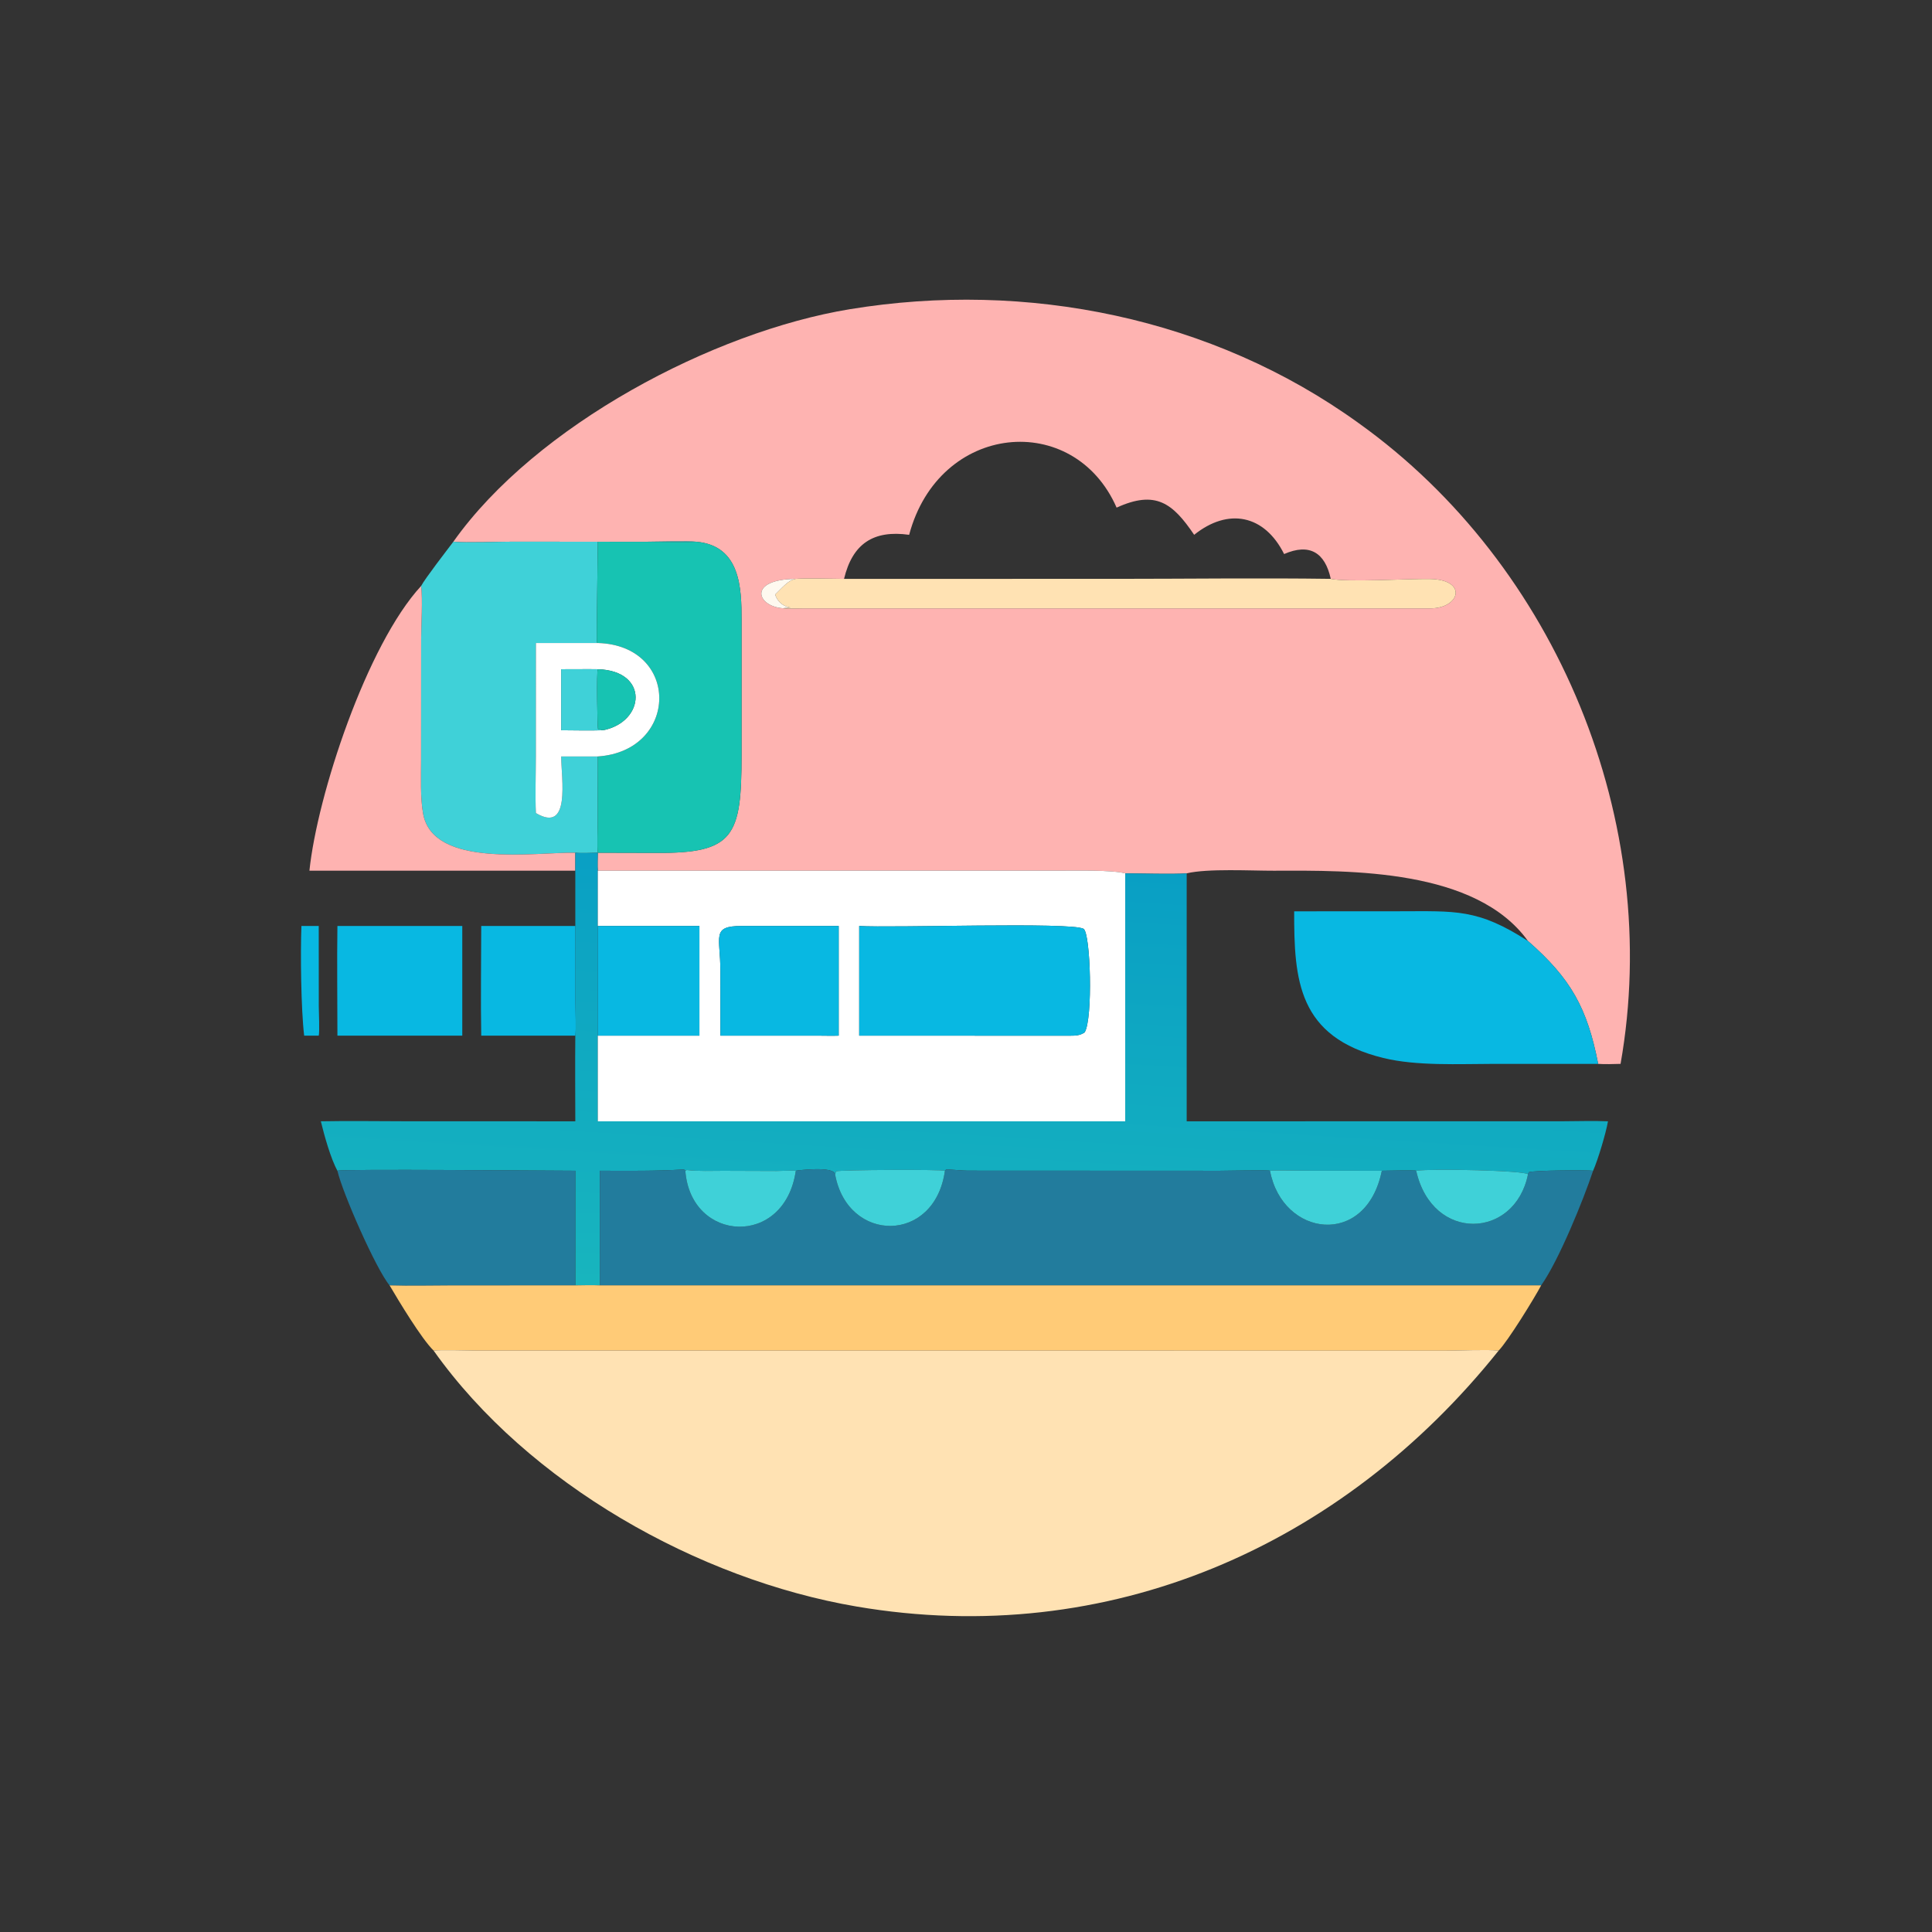
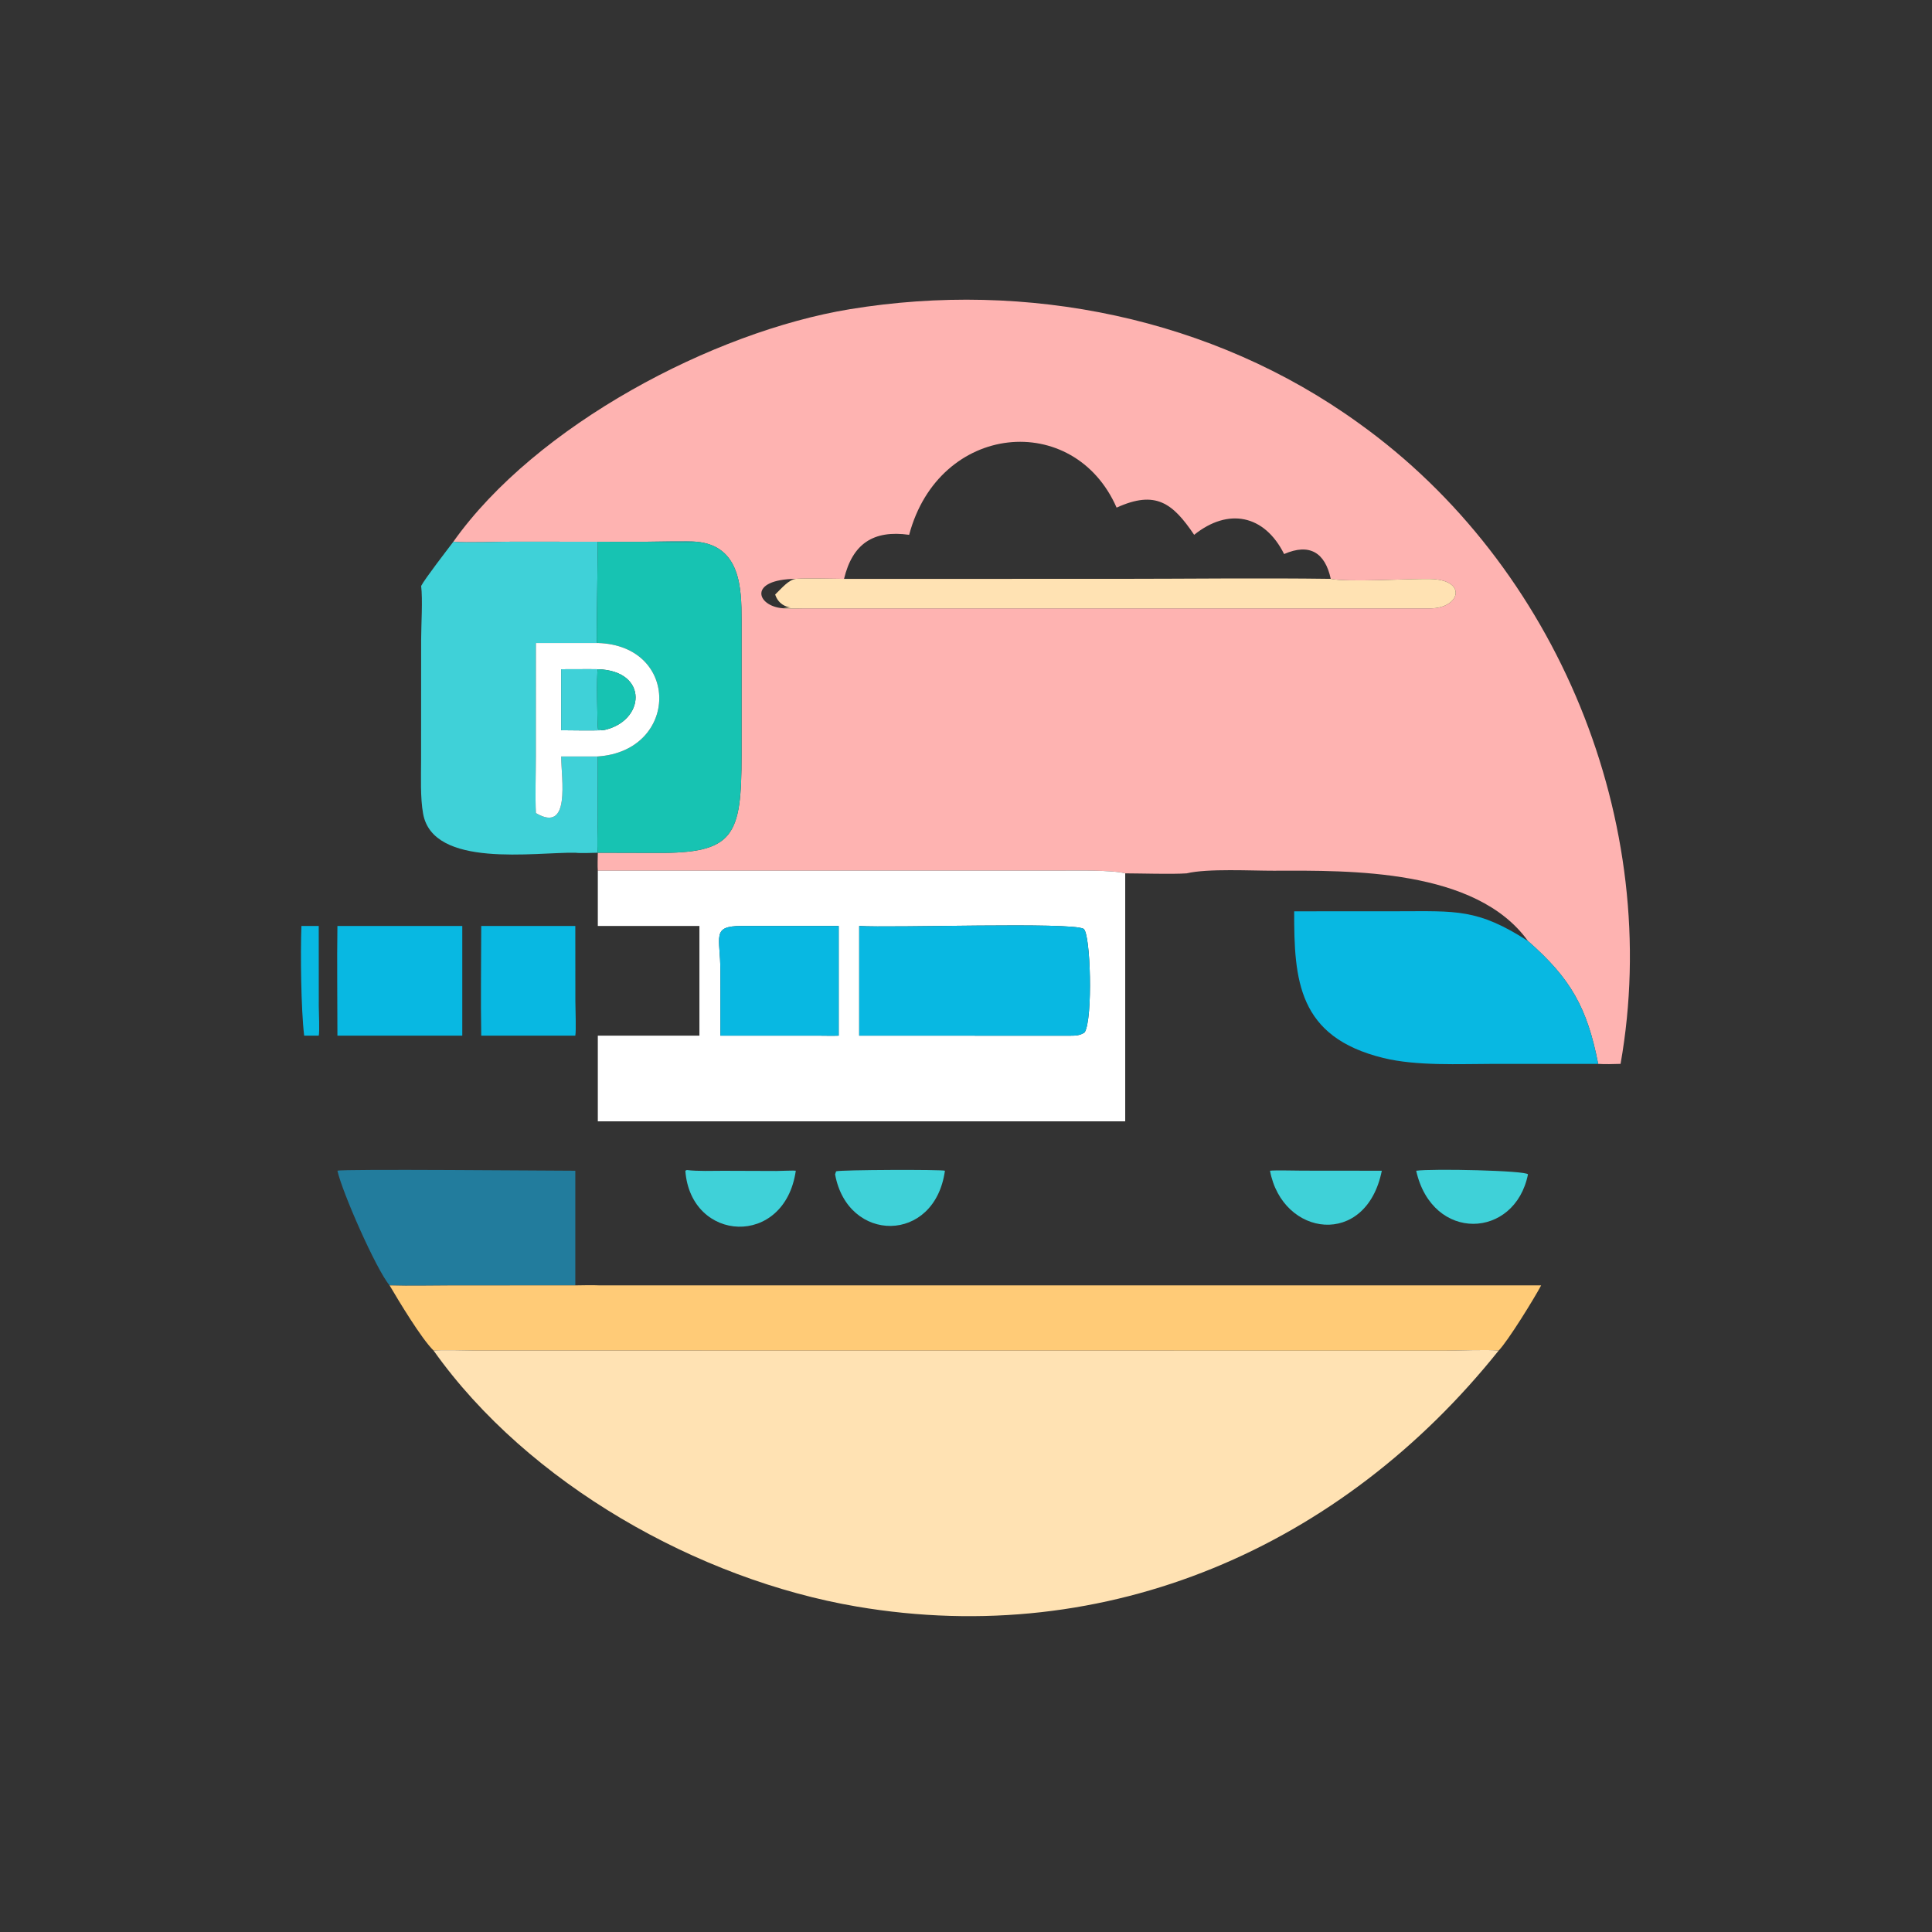
<svg xmlns="http://www.w3.org/2000/svg" width="1024" height="1024" viewBox="0 0 1024 1024">
  <rect x="0" y="0" width="1024" height="1024" fill="#333333" stroke="none" />
  <path fill="#FEB3B1" transform="scale(2 2)" d="M120.136 143.568C142.034 112.661 189.064 87.888 225.213 81.943C272.054 74.24 321.319 84.145 360.051 112.127C412.768 149.814 440.749 218.097 429.467 281.936C427.621 281.973 425.333 282.08 423.533 281.936C420.638 267.1 416.296 259.327 404.93 249.379C391.173 230.219 357.958 230.671 337.612 230.75C331.767 230.772 320.012 230.112 314.482 231.446C310.614 231.72 302.367 231.456 298.193 231.446C294.722 230.516 284.979 230.728 280.935 230.729L158.428 230.741C158.318 229.619 158.412 227.207 158.428 225.984L173.916 226.024C194.606 226.192 196.507 221.538 196.519 200.172L196.524 164.28C196.517 155.902 196.256 144.623 184.559 143.568C182.869 143.313 172.727 143.573 170.177 143.58L136.016 143.546C132.04 143.542 123.764 143.881 120.136 143.568ZM223.679 153.404C220.444 153.397 213.848 153.172 210.894 153.404C198.09 153.537 200.507 160.662 207.458 161.195C208.644 161.361 211.74 161.244 213.042 161.231L379.026 161.228C386.952 161.227 389.087 153.598 378.864 153.434C373.351 153.345 357.147 154.35 352.668 153.404C351.147 146.403 347.027 143.895 340.303 146.827C335.093 136.383 325.476 134.491 316.466 141.731C310.787 133.333 306.27 129.81 295.912 134.526C284.587 108.696 248.872 111.93 240.934 141.731C231.422 140.401 225.909 144.122 223.679 153.404Z" />
  <path fill="#3FD1D8" transform="scale(2 2)" d="M120.136 143.568C123.764 143.881 132.04 143.542 136.016 143.546L170.177 143.58C172.727 143.573 182.869 143.313 184.559 143.568C181.445 143.738 177.464 143.603 174.287 143.586L158.428 143.568C158.43 145.627 158.046 170.009 158.183 170.231L158.428 170.402L142.015 170.402L142.004 200.554C142.003 205.077 141.809 211.106 142.015 215.467C151.318 220.984 148.748 206.363 148.716 200.468L158.428 200.468L158.407 217.797C158.4 219.668 158.196 224.44 158.428 225.984C156.933 226.013 153.824 226.158 152.463 225.984C141.785 225.796 114.754 230.194 112.13 215.645C111.351 211.326 111.593 205.824 111.592 201.225L111.609 169.451C111.615 165.49 112.054 158.91 111.607 155.28C112.619 153.331 118.519 145.715 120.136 143.568Z" />
  <path fill="#17C3B2" transform="scale(2 2)" d="M158.428 143.568L174.287 143.586C177.464 143.603 181.445 143.738 184.559 143.568C196.256 144.623 196.517 155.902 196.524 164.28L196.519 200.172C196.507 221.538 194.606 226.192 173.916 226.024L158.428 225.984L158.428 225.984C158.196 224.44 158.4 219.668 158.407 217.797L158.428 200.468C179.957 199.003 180.326 171.053 158.428 170.402L158.183 170.231C158.046 170.009 158.43 145.627 158.428 143.568Z" />
  <path fill="#FFE2B3" transform="scale(2 2)" d="M210.894 153.404C213.848 153.172 220.444 153.397 223.679 153.404L295.921 153.401C314.628 153.4 334.01 153.143 352.668 153.404C357.147 154.35 373.351 153.345 378.864 153.434C389.087 153.598 386.952 161.227 379.026 161.228L213.042 161.231C211.74 161.244 208.644 161.361 207.458 161.195C213.504 160.343 207.108 162.658 205.427 157.555C207.297 155.75 208.948 153.69 210.894 153.404Z" />
-   <path fill="#FEF9EF" transform="scale(2 2)" d="M207.458 161.195C200.507 160.662 198.09 153.537 210.894 153.404C208.948 153.69 207.297 155.75 205.427 157.555C207.108 162.658 213.504 160.343 207.458 161.195Z" />
-   <path fill="#FEB3B1" transform="scale(2 2)" d="M82.002 230.741C84.06 210.799 97.191 170.89 111.607 155.28C112.054 158.91 111.615 165.49 111.609 169.451L111.592 201.225C111.593 205.824 111.351 211.326 112.13 215.645C114.754 230.194 141.785 225.796 152.463 225.984L152.463 230.741L82.002 230.741Z" />
  <path fill="white" transform="scale(2 2)" d="M142.015 170.402L158.428 170.402C180.326 171.053 179.957 199.003 158.428 200.468L148.716 200.468C148.748 206.363 151.318 220.984 142.015 215.467C141.809 211.106 142.003 205.077 142.004 200.554L142.015 170.402ZM158.428 177.353C155.175 177.288 151.953 177.384 148.716 177.353L148.716 193.526C152.329 193.549 156.242 193.643 159.828 193.526C171.009 191.309 172.083 177.729 158.428 177.353Z" />
  <path fill="#3FD1D8" transform="scale(2 2)" d="M158.428 177.353C158.049 177.893 158.308 192.711 158.471 193.199C158.909 193.307 159.391 193.438 159.828 193.526C156.242 193.643 152.329 193.549 148.716 193.526L148.716 177.353C151.953 177.384 155.175 177.288 158.428 177.353Z" />
  <path fill="#17C3B2" transform="scale(2 2)" d="M159.828 193.526C159.391 193.438 158.909 193.307 158.471 193.199C158.308 192.711 158.049 177.893 158.428 177.353C172.083 177.729 171.009 191.309 159.828 193.526Z" />
  <defs>
    <linearGradient id="gradient_0" gradientUnits="userSpaceOnUse" x1="252.555" y1="346.137" x2="259.75" y2="228.538">
      <stop offset="0" stop-color="#18B5BE" />
      <stop offset="1" stop-color="#099FC4" />
    </linearGradient>
  </defs>
-   <path fill="url(#gradient_0)" transform="scale(2 2)" d="M152.463 225.984C153.824 226.158 156.933 226.013 158.428 225.984L158.428 225.984C158.412 227.207 158.318 229.619 158.428 230.741L158.428 245.392L158.428 274.46L158.428 297.16L298.193 297.16L298.193 231.446C302.367 231.456 310.614 231.72 314.482 231.446L314.482 297.16L413.699 297.154C417.705 297.151 422.205 296.98 426.132 297.16C425.614 300.202 423.449 307.474 422.188 310.258C420.652 310.045 406.288 310.135 405.132 310.656L404.93 311.214C404.393 310.19 379.501 309.658 375.302 310.258C375.012 310.046 367.416 310.263 366.195 310.258L345.248 310.236C343.744 310.233 337.555 310.089 336.565 310.258C336.327 310.023 324.535 310.267 323.257 310.267L256.594 310.237C254.657 310.22 252.695 309.96 250.749 309.906L250.414 310.258C249.687 309.903 222.68 309.996 221.574 310.412L221.309 311.214C221.108 308.929 211.063 310.179 210.894 310.258C210.381 310.145 206.68 310.328 205.754 310.321L191.741 310.273C188.919 310.283 184.686 310.424 182.027 310.067L181.621 310.258L181.261 309.91C173.702 310.38 166.539 310.268 158.964 310.258L158.964 340.64C156.847 340.546 154.591 340.614 152.463 340.64L152.463 310.258C146.388 310.259 90.378 309.743 89.42 310.258C87.647 307.08 85.91 300.806 85.028 297.16C92.425 297.009 100.365 297.15 107.82 297.151L152.463 297.16C152.452 289.617 152.386 281.996 152.463 274.46C152.713 273.204 152.489 267.226 152.481 265.443L152.463 245.392L152.463 230.741L152.463 225.984Z" />
  <path fill="white" transform="scale(2 2)" d="M158.428 230.741L280.935 230.729C284.979 230.728 294.722 230.516 298.193 231.446L298.193 297.16L158.428 297.16L158.428 274.46L185.353 274.46L185.353 245.392L158.428 245.392L158.428 230.741ZM196.515 245.392C188.415 245.404 190.913 248.234 190.909 257.244L190.915 274.46L217.078 274.46C218.743 274.469 220.617 274.52 222.262 274.46L222.262 245.392L196.515 245.392ZM227.698 245.392L227.698 274.46L283.608 274.471C285.026 274.469 286.241 274.437 287.445 273.586C289.672 270.042 289.026 247.218 287.15 246.143C283.918 244.29 236.207 245.954 227.698 245.392Z" />
  <path fill="#08B8E2" transform="scale(2 2)" d="M342.969 241.51L370.702 241.494C385.769 241.491 391.544 240.733 404.93 249.379C416.296 259.327 420.638 267.1 423.533 281.936L395.945 281.938C386.647 281.948 375.464 282.544 366.599 280.374C343.95 274.829 342.936 259.763 342.969 241.51Z" />
  <path fill="#08B8E2" transform="scale(2 2)" d="M80.607 274.46C79.761 267.344 79.606 252.627 79.88 245.392L84.469 245.392L84.481 266.707C84.487 268.127 84.731 273.515 84.469 274.46L80.607 274.46Z" />
  <path fill="#08B8E2" transform="scale(2 2)" d="M89.42 274.46C89.425 264.838 89.277 254.985 89.42 245.392L122.508 245.392L122.508 274.46L89.42 274.46Z" />
  <path fill="#08B8E2" transform="scale(2 2)" d="M127.533 245.392L152.463 245.392L152.481 265.443C152.489 267.226 152.713 273.204 152.463 274.46L127.533 274.46C127.36 265.03 127.53 254.871 127.533 245.392Z" />
-   <path fill="#08B8E2" transform="scale(2 2)" d="M158.428 245.392L185.353 245.392L185.353 274.46L158.428 274.46L158.428 245.392Z" />
  <path fill="#08B8E2" transform="scale(2 2)" d="M190.915 274.46L190.909 257.244C190.913 248.234 188.415 245.404 196.515 245.392L222.262 245.392L222.262 274.46C220.617 274.52 218.743 274.469 217.078 274.46L190.915 274.46Z" />
  <path fill="#08B8E2" transform="scale(2 2)" d="M227.698 274.46L227.698 245.392C236.207 245.954 283.918 244.29 287.15 246.143C289.026 247.218 289.672 270.042 287.445 273.586C286.241 274.437 285.026 274.469 283.608 274.471L227.698 274.46Z" />
  <path fill="#227C9D" transform="scale(2 2)" d="M89.42 310.258C90.378 309.743 146.388 310.259 152.463 310.258L152.463 340.64L119.978 340.647C114.692 340.649 108.478 340.811 103.245 340.64C99.66 336.367 90.691 315.962 89.42 310.258Z" />
-   <path fill="#227C9D" transform="scale(2 2)" d="M210.894 310.258C211.063 310.179 221.108 308.929 221.309 311.214C224.632 329.533 247.724 329.667 250.414 310.258L250.749 309.906C252.695 309.96 254.657 310.22 256.594 310.237L323.257 310.267C324.535 310.267 336.327 310.023 336.565 310.258C339.836 327.811 362.058 330.798 366.195 310.258C367.416 310.263 375.012 310.046 375.302 310.258C379.588 329.339 401.496 328.373 404.93 311.214L405.132 310.656C406.288 310.135 420.652 310.045 422.188 310.258C419.66 317.881 413.077 334.089 408.421 340.64L158.964 340.64L158.964 310.258C166.539 310.268 173.702 310.38 181.261 309.91L181.621 310.258C183.042 329.329 207.953 330.725 210.894 310.258Z" />
  <path fill="#3FD1D8" transform="scale(2 2)" d="M181.621 310.258L182.027 310.067C184.686 310.424 188.919 310.283 191.741 310.273L205.754 310.321C206.68 310.328 210.381 310.145 210.894 310.258C207.953 330.725 183.042 329.329 181.621 310.258Z" />
  <path fill="#3FD1D8" transform="scale(2 2)" d="M221.309 311.214L221.574 310.412C222.68 309.996 249.687 309.903 250.414 310.258C247.724 329.667 224.632 329.533 221.309 311.214Z" />
  <path fill="#3FD1D8" transform="scale(2 2)" d="M375.302 310.258C379.501 309.658 404.393 310.19 404.93 311.214C401.496 328.373 379.588 329.339 375.302 310.258Z" />
  <path fill="#3FD1D8" transform="scale(2 2)" d="M336.565 310.258C337.555 310.089 343.744 310.233 345.248 310.236L366.195 310.258C362.058 330.798 339.836 327.811 336.565 310.258Z" />
  <path fill="#FFCB77" transform="scale(2 2)" d="M103.245 340.64C108.478 340.811 114.692 340.649 119.978 340.647L152.463 340.64C154.591 340.614 156.847 340.546 158.964 340.64L408.421 340.64C406.625 344.042 399.593 355.441 397.156 357.92C394.275 357.59 386.337 357.935 382.95 357.937L126.327 357.909C123.892 357.905 116.799 357.66 114.907 357.92C111.654 354.734 105.609 344.663 103.245 340.64Z" />
  <path fill="#FFE2B3" transform="scale(2 2)" d="M114.907 357.92C116.799 357.66 123.892 357.905 126.327 357.909L382.95 357.937C386.337 357.935 394.275 357.59 397.156 357.92C355.639 409.877 293.674 437.104 227.025 425.751C185.07 418.604 139.996 393.272 114.907 357.92Z" />
</svg>